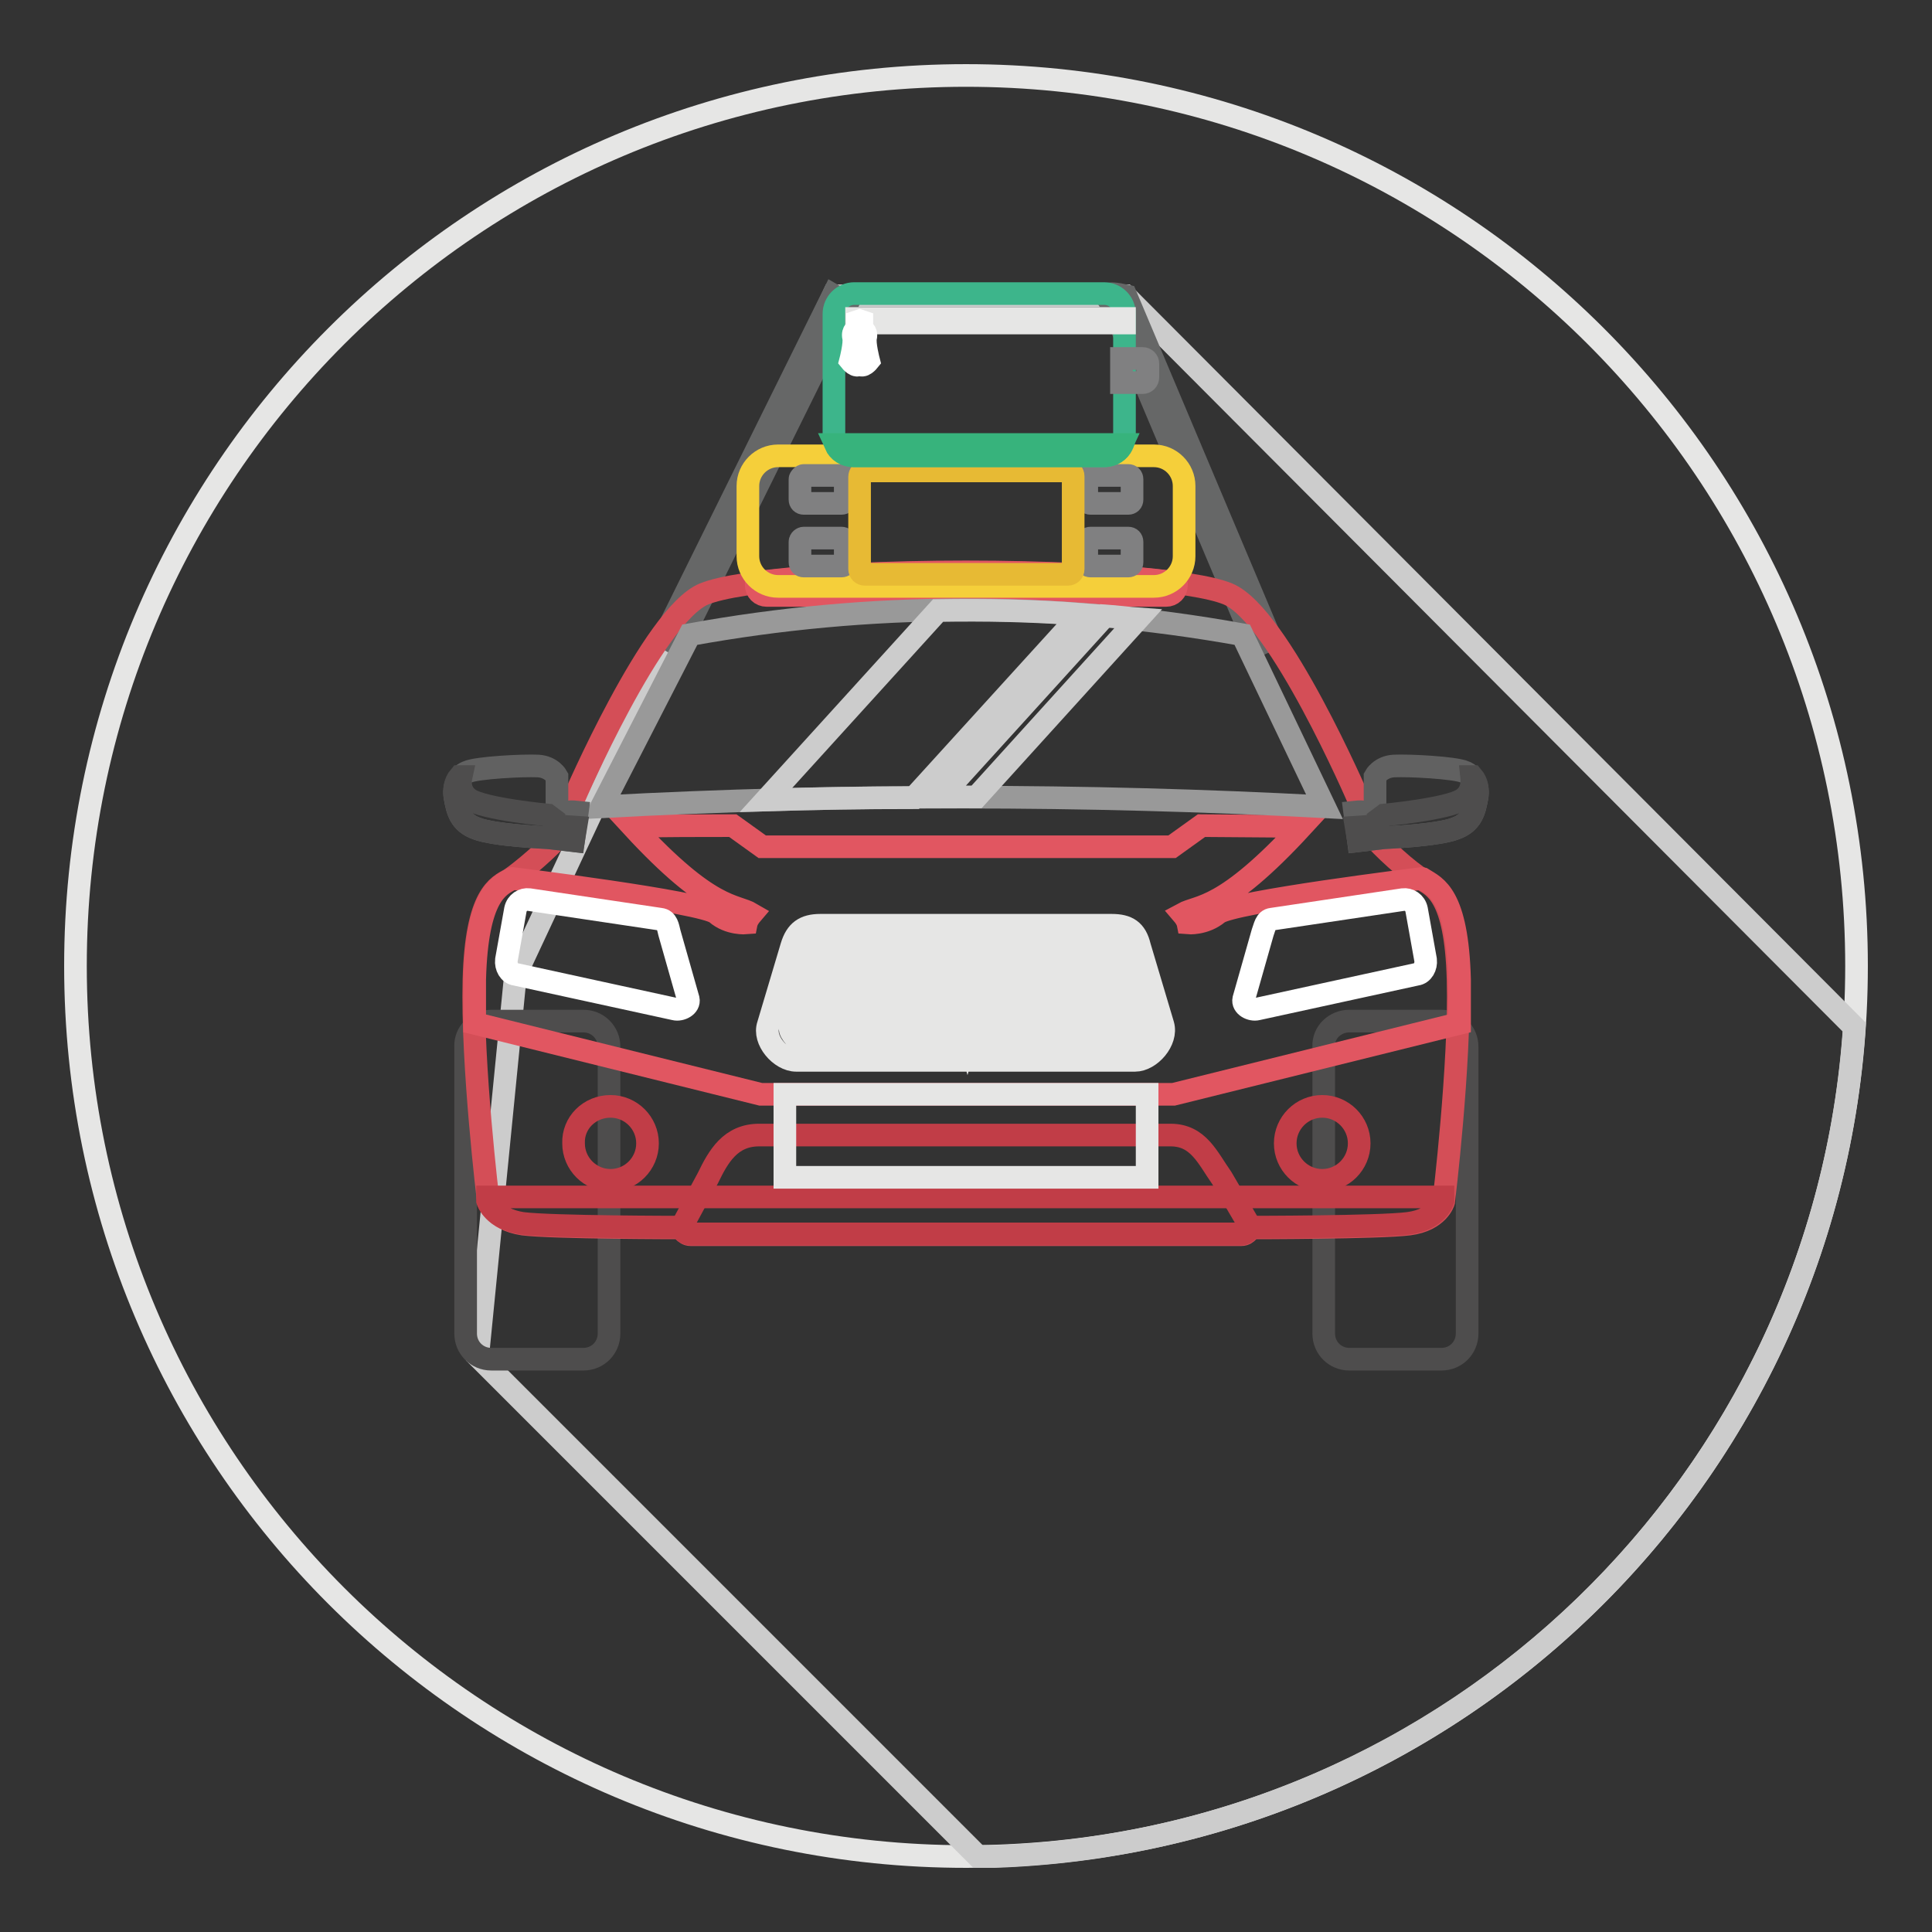
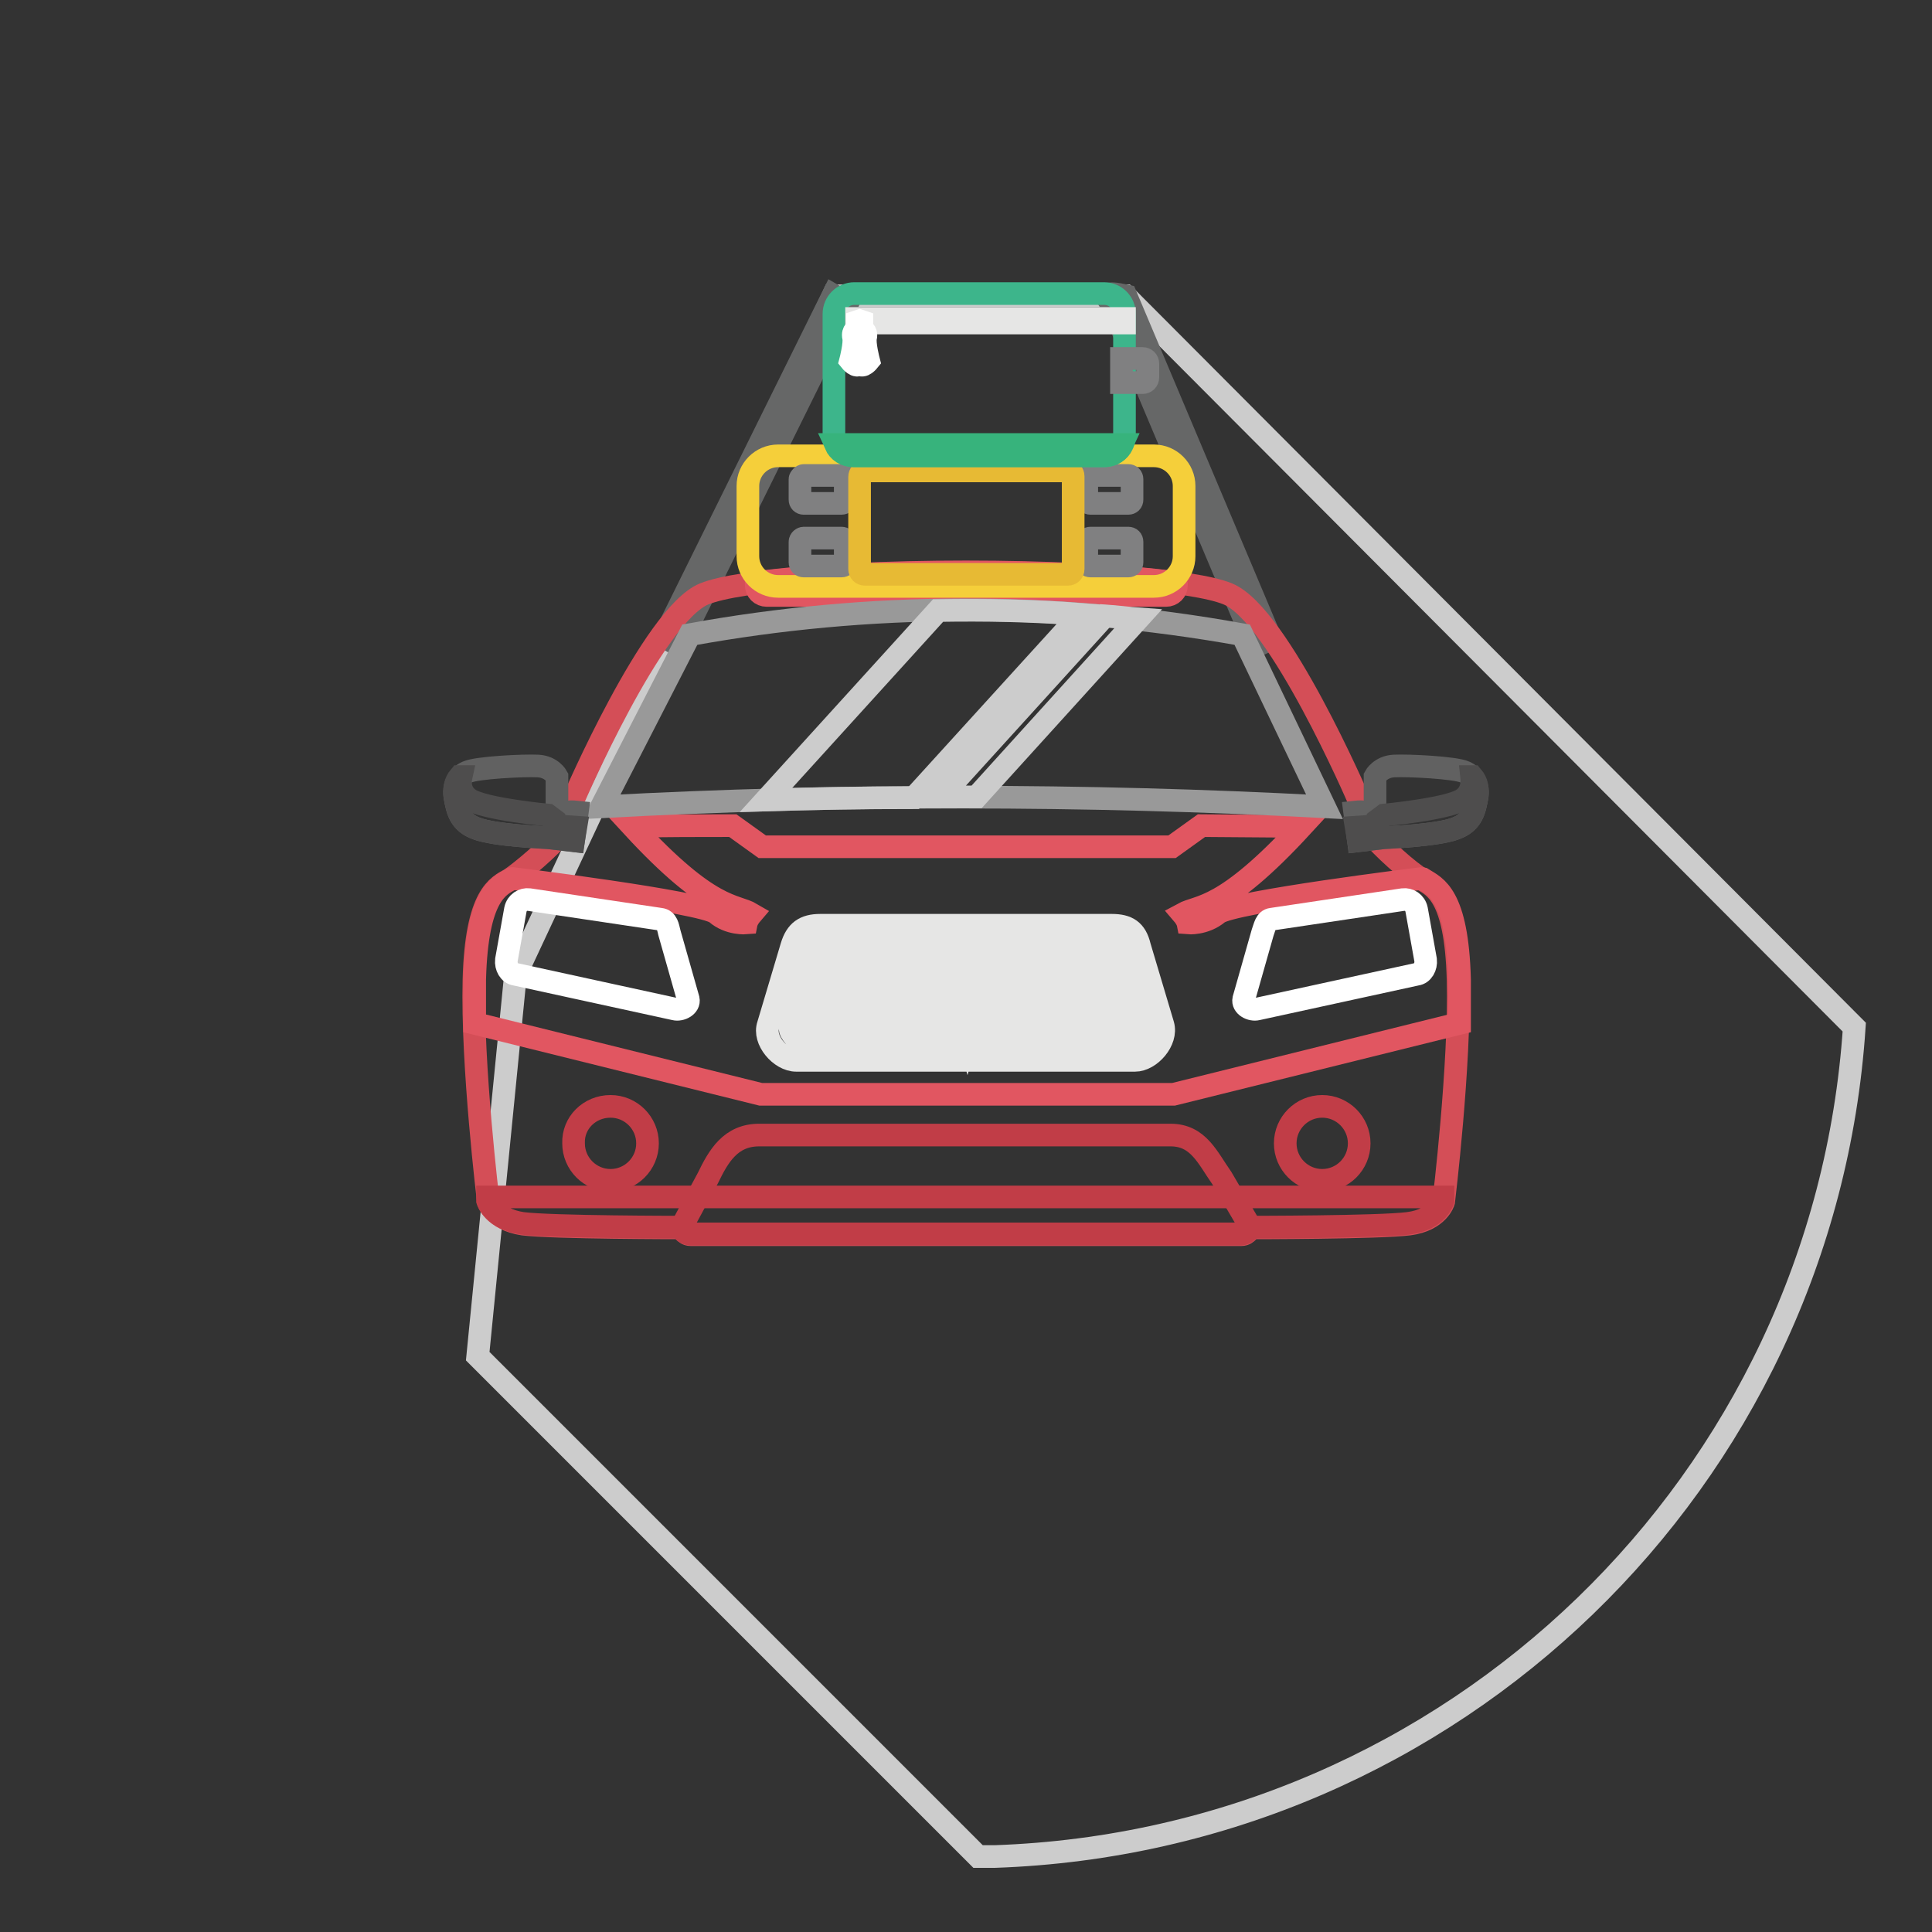
<svg xmlns="http://www.w3.org/2000/svg" version="1.1" x="0px" y="0px" viewBox="0 0 256 256" enable-background="new 0 0 256 256" xml:space="preserve">
  <rect x="0" y="0" width="256" height="256" fill="#333333" stroke="none" />
  <g>
-     <path stroke-width="3" fill-opacity="0" stroke="#e6e6e5" d="M10,128c0,65.2,52.8,118,118,118c65.2,0,118-52.8,118-118S193.2,10,128,10C62.8,10,10,62.8,10,128L10,128 L10,128z" />
    <path stroke-width="3" fill-opacity="0" stroke="#cccccc" d="M131.8,246c-0.7,0-1.5,0-2.2,0l-66.3-66.3l5-50.5l42.1-90l38.7,0l96.6,96.9 C241.7,196.2,192.6,243.9,131.8,246L131.8,246L131.8,246z" />
    <path stroke-width="3" fill-opacity="0" stroke="#666767" d="M112.3,40.2L89.9,85.5L88,84.4l22.4-45.3L112.3,40.2z M149.2,39.2l19.2,45.5l-2,0.9l-19.2-45.5 C146.2,39,146.5,38.6,149.2,39.2L149.2,39.2z" />
-     <path stroke-width="3" fill-opacity="0" stroke="#4e4d4d" d="M65.1,135.3h12.2c1.9,0,3.4,1.5,3.4,3.4v0v38c0,1.9-1.5,3.4-3.4,3.4c0,0,0,0,0,0H65.1 c-1.9,0-3.4-1.5-3.4-3.4l0,0v-38C61.6,136.8,63.2,135.3,65.1,135.3C65.1,135.3,65.1,135.3,65.1,135.3z M178.8,135.3H191 c1.9,0,3.4,1.5,3.4,3.4v0v38c0,1.9-1.5,3.4-3.4,3.4c0,0,0,0,0,0h-12.2c-1.9,0-3.4-1.5-3.4-3.4l0,0v-38 C175.3,136.8,176.9,135.3,178.8,135.3L178.8,135.3z" />
    <path stroke-width="3" fill-opacity="0" stroke="#d44e57" d="M93.3,78.7C86.5,81.5,76,105.9,76,105.9s-0.4,3-1.7,4.6c-1.3,1.7-5.2,5-6.7,6c-1.6,0.9-4.5,2-4.8,13.3 c-0.3,11.3,1.9,29.4,1.9,29.4s0.7,2.4,4.6,3c3.9,0.5,21,0.5,21,0.5s0.4,0.9,1.2,0.9h73c0.8,0,1.2-0.9,1.2-0.9s17.1,0,21-0.5 c3.9-0.5,4.6-3,4.6-3s2.2-18.1,1.9-29.4c-0.3-11.3-3.2-12.3-4.8-13.3c-1.6-0.9-5.4-4.3-6.7-6c-1.3-1.7-1.7-4.6-1.7-4.6 s-10.5-24.4-17.3-27.2C153.5,74.9,102.7,74.9,93.3,78.7L93.3,78.7z" />
    <path stroke-width="3" fill-opacity="0" stroke="#c13d47" d="M64.6,158.6l0,0.5c0,0,0.7,2.4,4.6,3c3.9,0.5,21,0.5,21,0.5s0.4,0.9,1.2,0.9h73c0.8,0,1.2-0.9,1.2-0.9 s17.1,0,21-0.5c3.9-0.5,4.6-3,4.6-3l0-0.5H64.6L64.6,158.6z" />
    <path stroke-width="3" fill-opacity="0" stroke="#e15661" d="M155.8,77.2c-13.9-1.9-41.7-1.9-55.6,0v0.3c0,0.8,0.6,1.4,1.4,1.4h52.9c0.8,0,1.4-0.6,1.4-1.4L155.8,77.2 L155.8,77.2z M83.8,109.5c10.4,11.3,13.6,10.3,15.8,11.6c-0.6,0.7-0.7,1.2-0.7,1.2s-2.3,0.2-4-1.3c-1.8-1.5-27-4.6-27-4.6 c-0.1,0-0.2,0.1-0.2,0.1c-1.6,0.9-4.5,2-4.8,13.3c0,1.9,0,3.9,0,5.8l37.9,9.4h54.7l37.9-9.4c0-2.1,0-4,0-5.8 c-0.3-11.3-3.2-12.3-4.8-13.3c-0.1,0-0.1-0.1-0.2-0.1c0,0-25.2,3.1-27,4.6c-1.8,1.5-4,1.3-4,1.3s-0.1-0.5-0.7-1.2 c2.2-1.2,5.4-0.3,15.8-11.6l-13.3-0.1l-3.9,2.8H101l-3.9-2.8C92.7,109.4,88.2,109.4,83.8,109.5z" />
    <path stroke-width="3" fill-opacity="0" stroke="#c13d47" d="M90.3,162.6c0,0,0.4,0.9,1.2,0.9h73c0.8,0,1.2-0.9,1.2-0.9l-3.8-6.5c-1.9-2.7-3.1-5.7-6.8-5.7h-54.5 c-3.8,0-5.4,2.8-6.8,5.7L90.3,162.6L90.3,162.6z" />
    <path stroke-width="3" fill-opacity="0" stroke="#4e4d4d" d="M109.3,125c-1.1,0-1.3,0.1-1.7,1.2l-3,10c-0.2,0.6,1,1.9,1.7,1.9h43.4c0.6,0,1.8-1.3,1.7-1.9l-3-10 c-0.3-1.1-0.6-1.2-1.7-1.2H109.3z" />
    <path stroke-width="3" fill-opacity="0" stroke="#999999" d="M91.4,84.1c23.6-4.3,48.3-4.5,73.2,0l10.9,22.8c-31.9-1.7-63.9-1.7-95.8,0L91.4,84.1L91.4,84.1z" />
    <path stroke-width="3" fill-opacity="0" stroke="#cccccc" d="M124.3,80.9c6.2-0.1,12.5,0,18.9,0.5l-22.1,24.3c-6.6,0-13.1,0.1-19.6,0.3L124.3,80.9z M146.4,81.6 c1.5,0.1,3,0.3,4.4,0.4l-21.4,23.6h-4.8L146.4,81.6L146.4,81.6L146.4,81.6z" />
    <path stroke-width="3" fill-opacity="0" stroke="#e6e6e5" d="M108.7,122.6h38.6c2.1,0,3.2,0.7,3.7,2.8l3.1,10.4c0.6,2.1-1.7,4.7-3.7,4.7h-44.9c-2.1,0-4.4-2.7-3.7-4.7 l3.1-10.4C105.5,123.4,106.6,122.6,108.7,122.6L108.7,122.6L108.7,122.6z M131.7,125.1l-3.5,12l-3.5-12H122l3.8,13.1h4.7l3.8-13.1 H131.7L131.7,125.1z M126.8,125.1l1.4,5l1.4-5H126.8L126.8,125.1z M110.9,138.2l-3.3-11.4l0.1-0.4c0.3-1,0.5-1.2,1.5-1.2l3.8,13.1 L110.9,138.2L110.9,138.2z M106.1,131.5l2,6.6h-1.7c-0.6,0-1.8-1.3-1.7-1.9L106.1,131.5L106.1,131.5L106.1,131.5z M145.2,138.2 l3.3-11.4l-0.1-0.4c-0.3-1-0.5-1.2-1.5-1.2l-3.8,13.1L145.2,138.2L145.2,138.2z M150,131.5l-2,6.6h1.7c0.6,0,1.8-1.3,1.7-1.9 L150,131.5L150,131.5L150,131.5z M137,125.1l-3.8,13.1h2.1l3.8-13.1H137z M141.9,125.1l-3.8,13.1h2.1l3.8-13.1H141.9z M119.1,125.1 l3.8,13.1h-2.1l-3.8-13.1H119.1z M114.2,125.1l3.8,13.1h-2.1l-3.8-13.1H114.2z" />
    <path stroke-width="3" fill-opacity="0" stroke="#ffffff" d="M87.5,121.8l-17.4-2.6c-0.8-0.1-1.6,0.4-1.8,1.3l-1.2,6.7c-0.1,0.9,0.4,1.8,1.2,1.9l21.1,4.6 c0.8,0.2,2-0.4,1.8-1.3l-2.5-8.8C88.5,122.8,88.4,121.9,87.5,121.8L87.5,121.8z M168.5,121.8l17.4-2.6c0.8-0.1,1.6,0.4,1.8,1.3 l1.2,6.7c0.1,0.9-0.4,1.8-1.2,1.9l-21.1,4.6c-0.8,0.2-2-0.4-1.8-1.3l2.5-8.8C167.6,122.8,167.7,121.9,168.5,121.8L168.5,121.8z" />
-     <path stroke-width="3" fill-opacity="0" stroke="#e6e6e5" d="M104,145h48v11h-48V145z" />
    <path stroke-width="3" fill-opacity="0" stroke="#c13d47" d="M80.9,146.6c2.7,0,4.9,2.2,4.9,4.9c0,0,0,0,0,0c0,2.7-2.2,4.9-4.9,4.9c0,0,0,0,0,0c-2.7,0-4.9-2.2-4.9-4.9 c0,0,0,0,0,0C75.9,148.8,78.1,146.6,80.9,146.6C80.9,146.6,80.9,146.6,80.9,146.6z M175.2,146.6c2.7,0,4.9,2.2,4.9,4.9c0,0,0,0,0,0 c0,2.7-2.2,4.9-4.9,4.9c0,0,0,0,0,0c-2.7,0-4.9-2.2-4.9-4.9c0,0,0,0,0,0C170.3,148.8,172.5,146.6,175.2,146.6 C175.2,146.6,175.2,146.6,175.2,146.6z" />
    <path stroke-width="3" fill-opacity="0" stroke="#616161" d="M76.5,107.6c0,0-0.9-0.1-1.1,0c-0.2,0.1-1.6-0.1-1.6-0.1v-4.6c0,0-0.7-1.3-2.5-1.4 c-1.8-0.1-8.1,0.2-9.4,0.8c-1.2,0.5-1.9,1.9-1.6,3.4c0.3,1.6,0.6,3.3,2.9,4.1c2.3,0.9,9.4,1.2,9.4,1.2l3.4,0.4L76.5,107.6 L76.5,107.6z" />
    <path stroke-width="3" fill-opacity="0" stroke="#4e4d4d" d="M60.9,102.9c-0.6,0.7-0.8,1.7-0.6,2.8c0.3,1.6,0.6,3.3,2.9,4.1c2.3,0.9,9.4,1.2,9.4,1.2l3.4,0.4l0.3-1.8 l-2.9-0.2l0-0.8l-0.8-0.6c0,0-8.5-0.8-10.4-2.1c-1.2-0.8-1.3-2.1-1.1-3L60.9,102.9z" />
    <path stroke-width="3" fill-opacity="0" stroke="#616161" d="M179.5,107.6c0,0,0.9-0.1,1.1,0c0.2,0.1,1.6-0.1,1.6-0.1v-4.6c0,0,0.7-1.3,2.5-1.4c1.8-0.1,8.1,0.2,9.4,0.8 c1.2,0.5,1.9,1.9,1.6,3.4c-0.3,1.6-0.6,3.3-2.9,4.1c-2.3,0.9-9.4,1.2-9.4,1.2l-3.4,0.4L179.5,107.6L179.5,107.6z" />
    <path stroke-width="3" fill-opacity="0" stroke="#4e4d4d" d="M195.1,102.9c0.6,0.7,0.8,1.7,0.6,2.8c-0.3,1.6-0.6,3.3-2.9,4.1c-2.3,0.9-9.4,1.2-9.4,1.2l-3.4,0.4 l-0.3-1.8l2.9-0.2l0-0.8l0.8-0.6c0,0,8.5-0.8,10.4-2.1c1.2-0.8,1.3-2.1,1.2-3L195.1,102.9z" />
    <path stroke-width="3" fill-opacity="0" stroke="#f5cf3a" d="M103.1,60.4h49.8c2.2,0,4,1.8,4,4c0,0,0,0,0,0v9.3c0,2.2-1.8,4-4,4l0,0h-49.8c-2.2,0-4-1.8-4-4v0v-9.3 C99.1,62.2,100.9,60.4,103.1,60.4L103.1,60.4z" />
    <path stroke-width="3" fill-opacity="0" stroke="#808081" d="M106.5,63h5c0.3,0,0.5,0.2,0.5,0.5v2.7c0,0.3-0.2,0.5-0.5,0.5h-5c-0.3,0-0.5-0.2-0.5-0.5v-2.7 C106,63.3,106.3,63,106.5,63z M144.5,63h5c0.3,0,0.5,0.2,0.5,0.5v2.7c0,0.3-0.2,0.5-0.5,0.5h-5c-0.3,0-0.5-0.2-0.5-0.5v-2.7 C144,63.3,144.2,63,144.5,63z M144.5,71.3h5c0.3,0,0.5,0.2,0.5,0.5v2.7c0,0.3-0.2,0.5-0.5,0.5h-5c-0.3,0-0.5-0.2-0.5-0.5v-2.7 C144,71.5,144.2,71.3,144.5,71.3z M106.5,71.3h5c0.3,0,0.5,0.2,0.5,0.5v2.7c0,0.3-0.2,0.5-0.5,0.5h-5c-0.3,0-0.5-0.2-0.5-0.5v-2.7 C106,71.5,106.3,71.3,106.5,71.3z" />
    <path stroke-width="3" fill-opacity="0" stroke="#e7ba34" d="M114.6,62.4h26.9c0.4,0,0.7,0.3,0.7,0.7v12.3c0,0.4-0.3,0.7-0.7,0.7h-26.9c-0.4,0-0.7-0.3-0.7-0.7 c0,0,0,0,0,0V63.2C113.9,62.8,114.2,62.4,114.6,62.4z" />
    <path stroke-width="3" fill-opacity="0" stroke="#3db58b" d="M113.2,38.9h33.1c1.5,0,2.7,1.2,2.7,2.7v16.1c0,1.5-1.2,2.7-2.7,2.7h-33.1c-1.5,0-2.7-1.2-2.7-2.7V41.6 C110.5,40.1,111.7,38.9,113.2,38.9z" />
    <path stroke-width="3" fill-opacity="0" stroke="#37b37c" d="M148.7,58.9c-0.4,0.9-1.3,1.5-2.4,1.5h-33.2c-1.1,0-2-0.6-2.4-1.5H148.7z" />
    <path stroke-width="3" fill-opacity="0" stroke="#808081" d="M148.6,47.5h2.8c0.4,0,0.7,0.3,0.7,0.7V50c0,0.4-0.3,0.7-0.7,0.7h-2.8V47.5z" />
    <path stroke-width="3" fill-opacity="0" stroke="#e6e6e5" d="M113.5,42.2H149v0.6h-35.5V42.2z" />
    <path stroke-width="3" fill-opacity="0" stroke="#ffffff" d="M113.6,42.6v1c0,0-0.7,0.2-0.5,1.1c0.2,0.8-0.4,3.1-0.4,3.1s0.8,1,1.2,0.4c0.4,0.6,1.2-0.4,1.2-0.4 s-0.6-2.3-0.4-3.1c0.2-0.8-0.5-1.1-0.5-1.1v-1l-0.3-0.1L113.6,42.6L113.6,42.6z" />
  </g>
</svg>